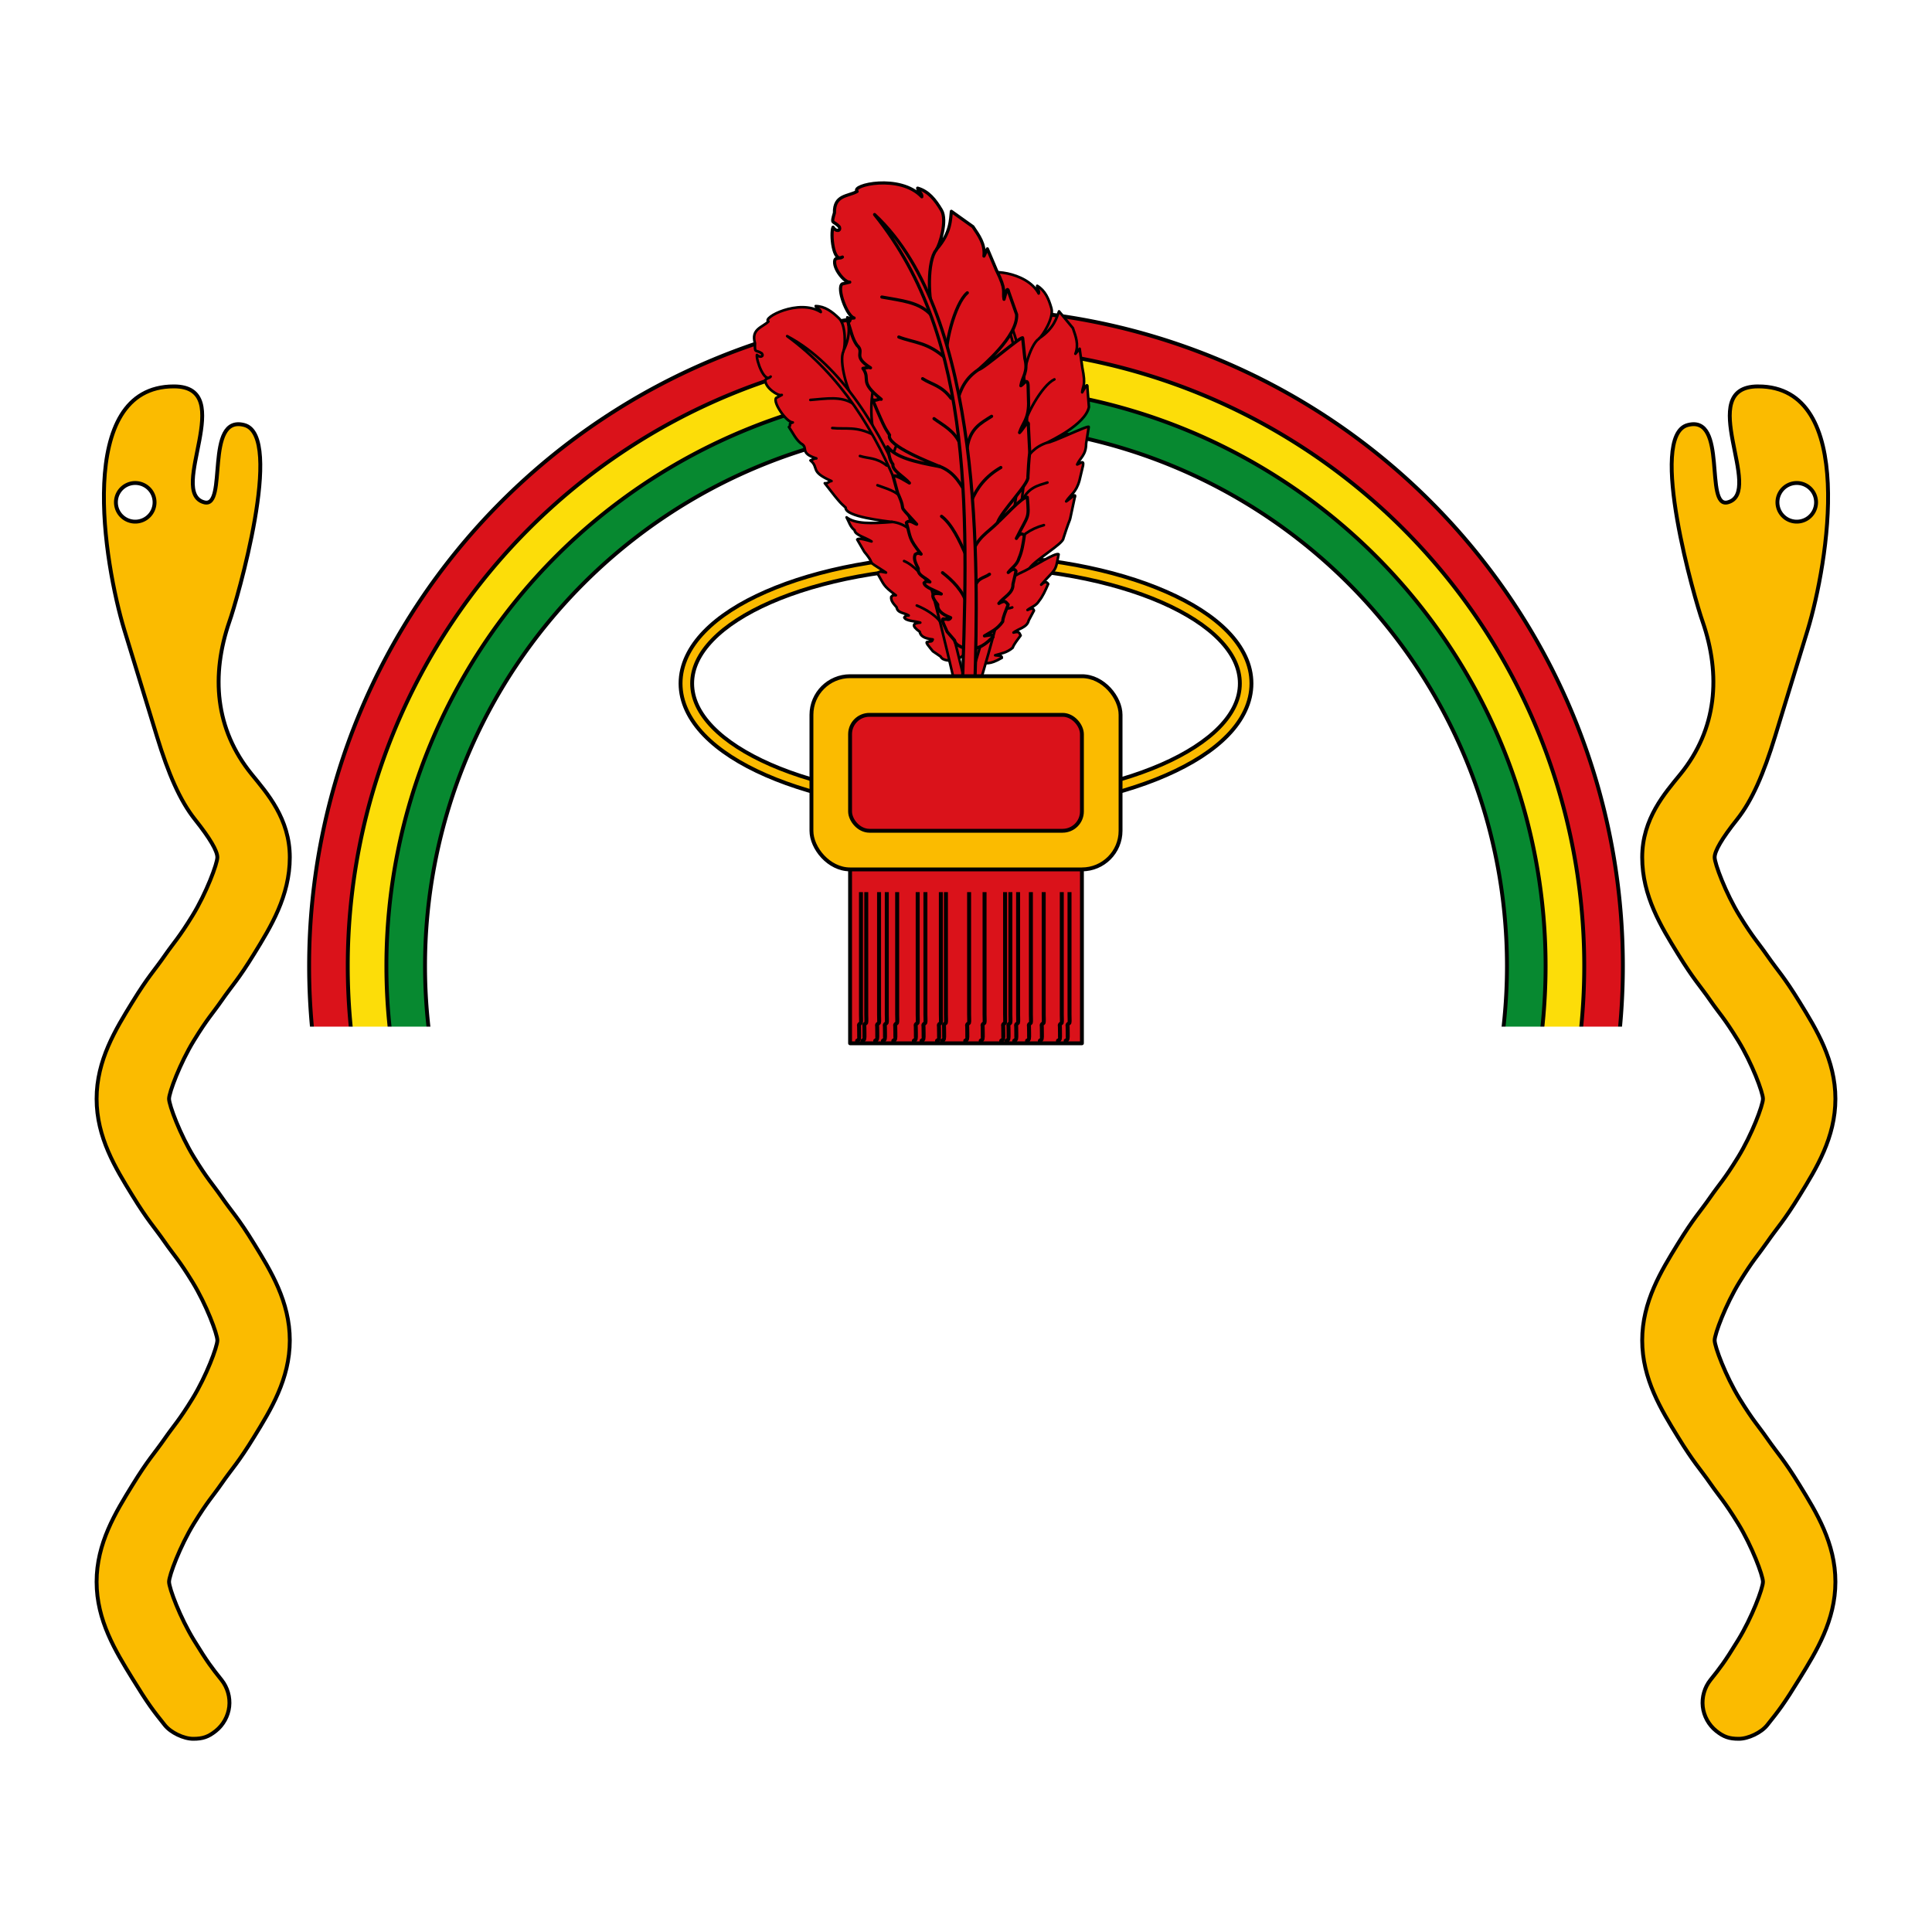
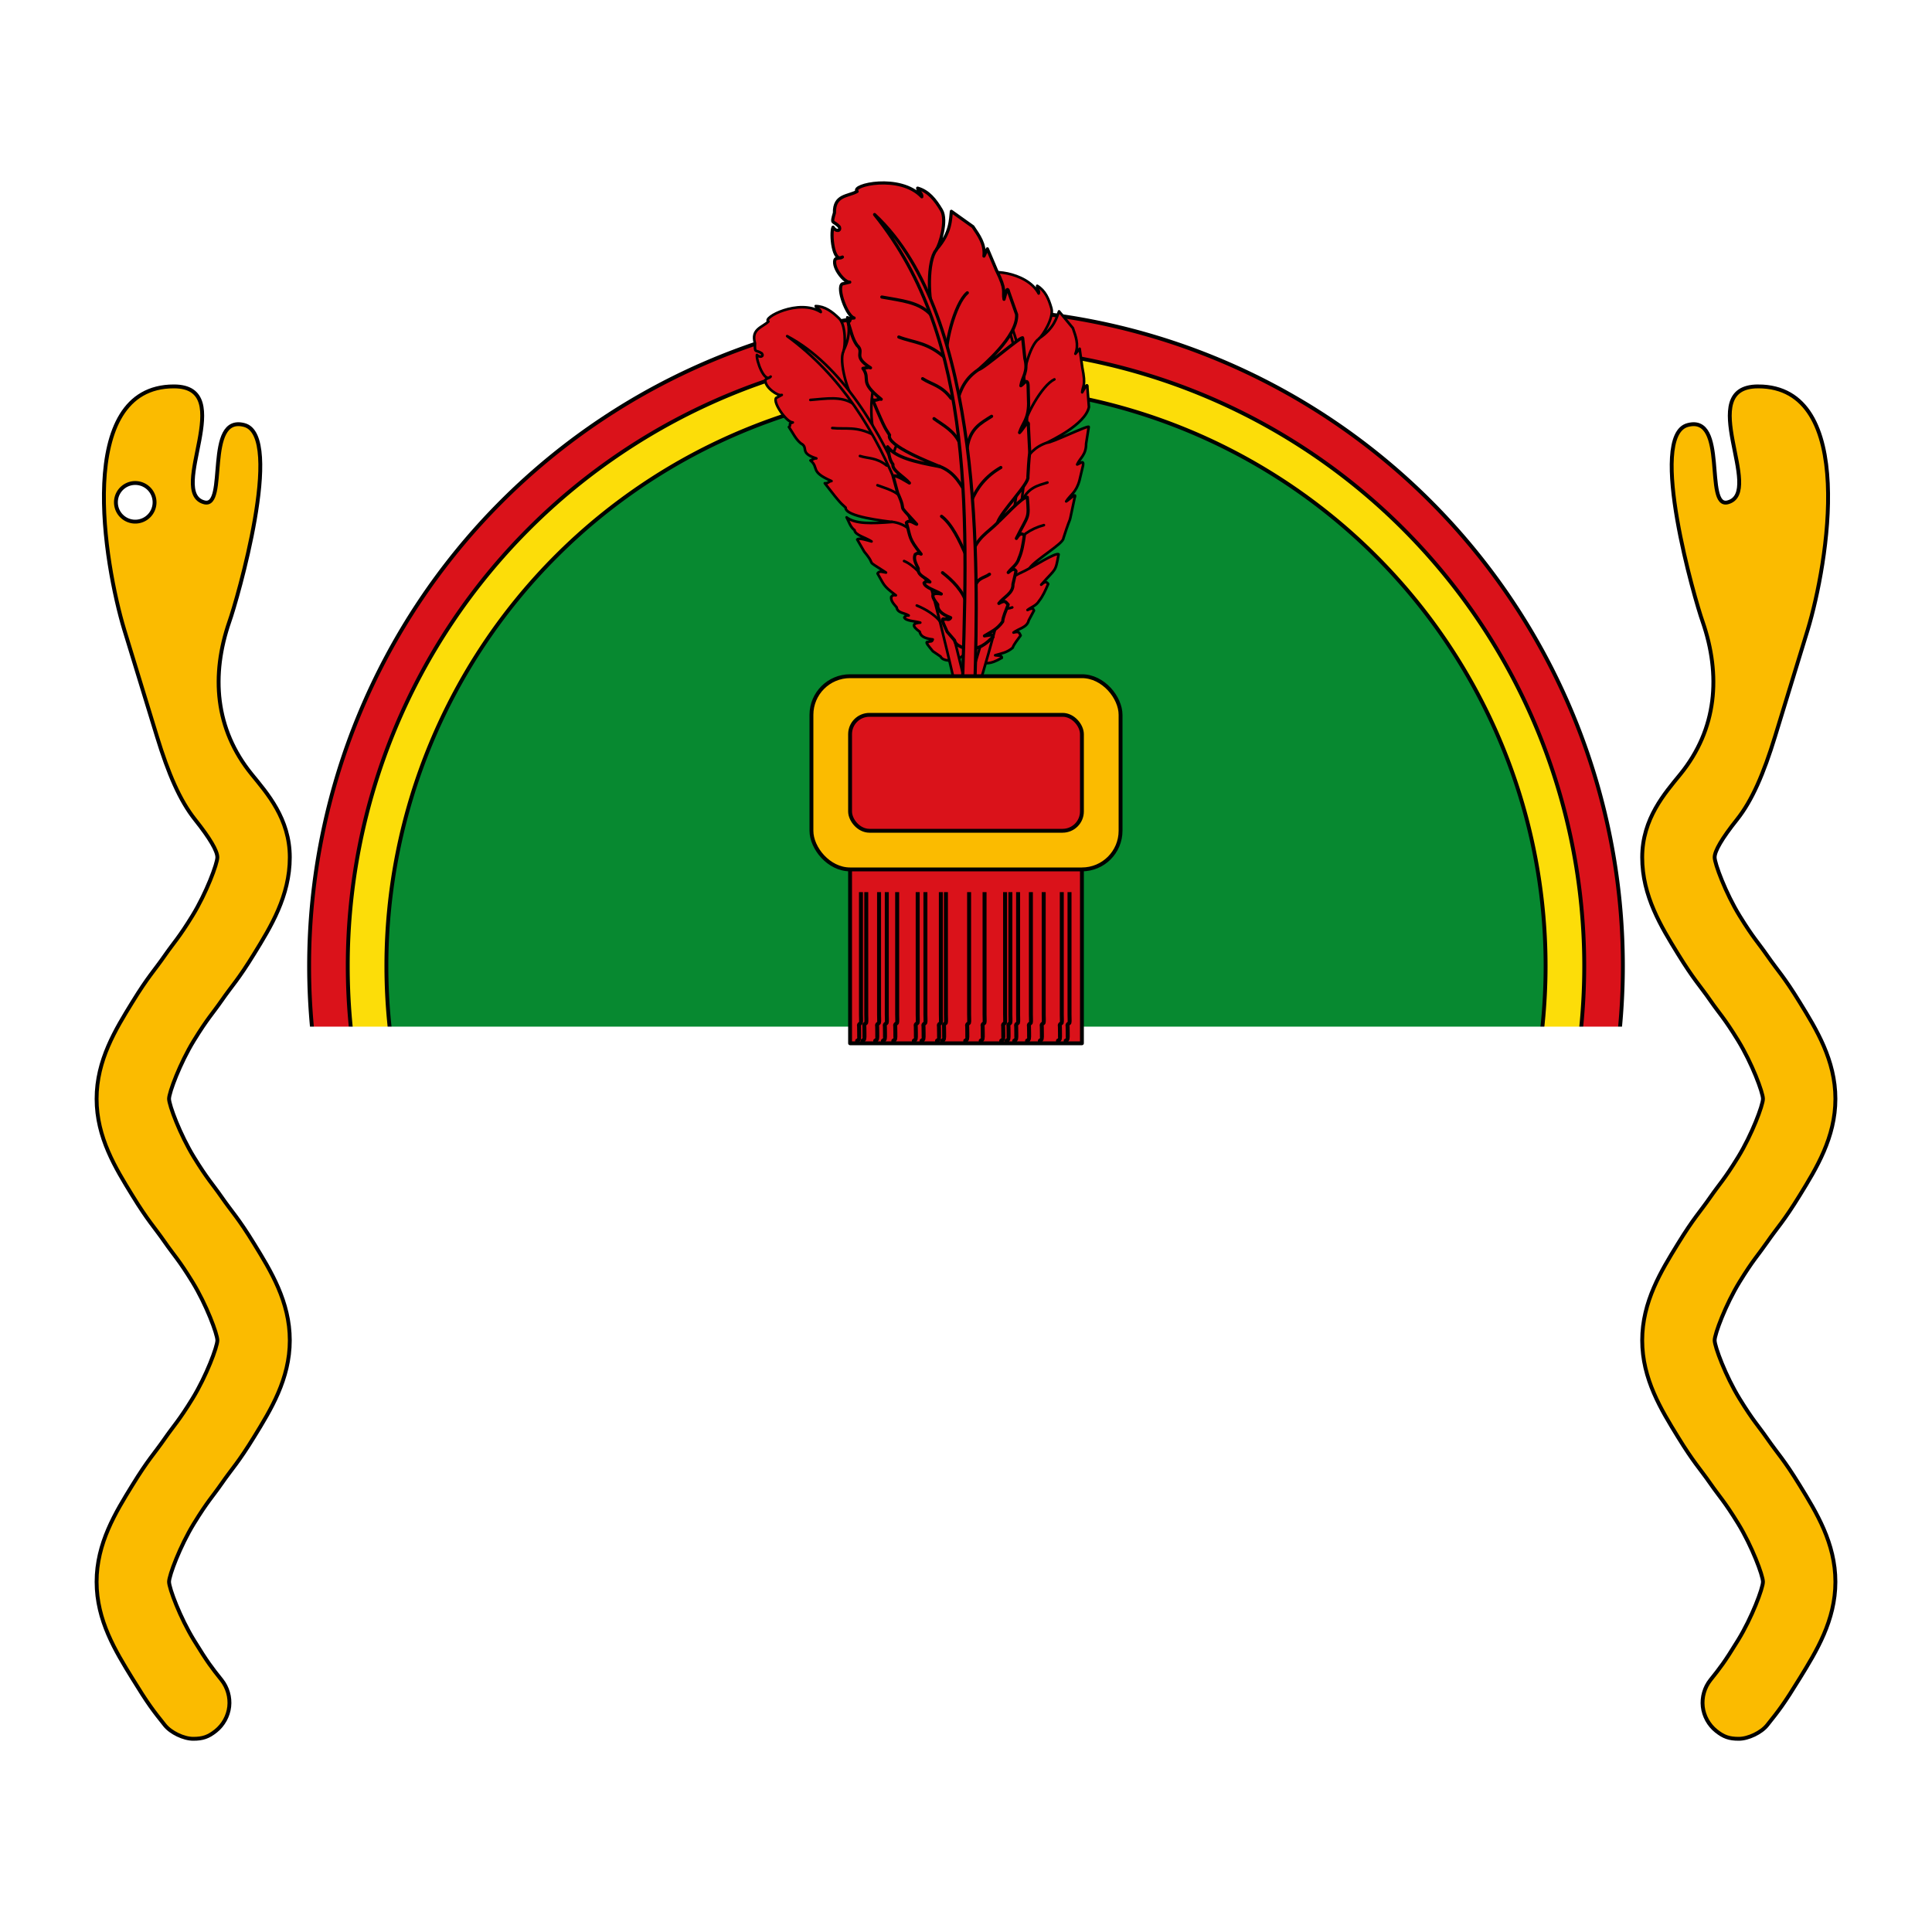
<svg xmlns="http://www.w3.org/2000/svg" xmlns:ns1="http://www.inkscape.org/namespaces/inkscape" xmlns:ns2="http://sodipodi.sourceforge.net/DTD/sodipodi-0.dtd" width="500" height="500" id="svg2" version="1.1" ns1:version="0.47 r22583">
  <rect style="fill:#ffffff" width="500" height="500" x="0" y="0" id="tela" />
-   <path ns2:type="arc" style="fill:#da121a;stroke:#000000;stroke-width:1;" ns2:cx="250" ns2:cy="250" ns2:rx="170" ns2:ry="170" d="m 420,250 a 170,170 0 1 1 -340,0 170,170 0 1 1 340,0 z" id="arco_rojo" />
+   <path ns2:type="arc" style="fill:#da121a;stroke:#000000;stroke-width:1;" ns2:cx="250" ns2:cy="250" ns2:rx="170" ns2:ry="170" d="m 420,250 a 170,170 0 1 1 -340,0 170,170 0 1 1 340,0 " id="arco_rojo" />
  <path ns2:type="arc" style="fill:#fcdd09;stroke:#000000;stroke-width:1" ns2:rx="160" ns2:ry="160" ns2:cy="250" ns2:cx="250" d="m 410,250 a 160,160 0 1 1 -320,0 160,160 0 1 1 320,0 z" id="arco_amarillo" />
  <path ns2:type="arc" style="fill:#078930;stroke:#000000;stroke-width:1" ns2:rx="150" ns2:ry="150" ns2:cy="250" ns2:cx="250" d="m 400,250 a 150,150 0 1 1 -300,0 150,150 0 1 1 300,0 z" id="arco_verde" />
-   <path d="m 390,250 a 140,140 0 1 1 -280,0 140,140 0 1 1 280,0 z" ns2:rx="140" ns2:ry="140" ns2:cy="250" ns2:cx="250" style="fill:#ffffff;fill-opacity:1;stroke:#000000;stroke-opacity:1" ns2:type="arc" id="circulo_blanco" />
  <path d="m 429.315,265.688 a 180,180 0 0 1 -358.63,0" ns2:ry="180" ns2:rx="180" ns2:cy="250" ns2:cx="250" style="fill:#ffffff;fill-opacity:1;stroke:none" ns2:type="arc" ns2:start="0.087266463" ns2:end="3.0543262" ns2:open="true" id="path19" />
  <path style="fill:#fbbb00;fill-opacity:1;stroke:#000000;stroke-width:1;stroke-miterlimit:4;stroke-opacity:1;stroke-dasharray:none" d="m 45,100 c -25.812,0 -17.991,45.927 -12.844,62.969 L 40.625,190.625 c 2.933,9.577 5.938,16.568 9.844,21.469 3.906,4.901 5.781,8.151 5.781,9.781 0,1.63 -2.866,9.281 -6.438,15.094 -3.572,5.813 -4.77,6.876 -7.156,10.312 -2.822,4.063 -4.228,5.287 -8.469,12.188 C 29.947,266.369 25,274.359 25,284.375 c 0,10.016 4.947,18.006 9.188,24.906 4.241,6.901 5.647,8.124 8.469,12.188 2.386,3.437 3.584,4.5 7.156,10.312 3.572,5.813 6.438,13.463 6.438,15.094 0,1.63 -2.866,9.281 -6.438,15.094 -3.572,5.813 -4.77,6.876 -7.156,10.312 -2.822,4.063 -4.228,5.287 -8.469,12.188 C 29.947,391.369 25,399.359 25,409.375 c 0,10.016 4.947,18.006 9.188,24.906 4.241,6.901 5.388,8.317 8.469,12.188 C 44.186,448.391 47.543,450 50,450 c 2.504,0 3.921,-0.501 5.844,-2.031 1.923,-1.53 3.204,-3.842 3.481,-6.283 0.278,-2.441 -0.451,-4.982 -1.981,-6.904 -2.605,-3.274 -3.584,-4.5 -7.156,-10.312 C 46.616,418.656 43.75,411.005 43.75,409.375 c 0,-1.63 2.866,-9.281 6.438,-15.094 3.572,-5.813 4.77,-6.876 7.156,-10.312 2.822,-4.063 4.228,-5.287 8.469,-12.188 C 70.053,364.881 75,356.891 75,346.875 c 0,-10.016 -4.947,-18.006 -9.188,-24.906 -4.241,-6.901 -5.647,-8.124 -8.469,-12.188 -2.386,-3.437 -3.584,-4.5 -7.156,-10.312 C 46.616,293.656 43.75,286.005 43.75,284.375 c 0,-1.63 2.866,-9.281 6.438,-15.094 3.572,-5.813 4.77,-6.876 7.156,-10.312 2.822,-4.063 4.228,-5.287 8.469,-12.188 C 70.053,239.881 75,231.891 75,221.875 75,211.859 69.112,205.267 65.156,200.406 55.619,188.685 54.574,174.745 59.375,160.844 61.286,155.539 73.671,112.795 63.241,110 52.812,107.205 59.018,131.652 52.851,130 43.192,127.412 61.751,100 45,100 z" ns2:nodetypes="ccssssssssssssssssssssssssssssssssssssczss" id="path15" />
  <path ns2:type="arc" style="fill:#ffffff;fill-opacity:1;stroke:#000000;stroke-opacity:1" ns2:cy="130" ns2:rx="5" ns2:ry="5" d="m 40,130 a 5,5 0 1 1 -10,0 5,5 0 1 1 10,0 z" ns2:cx="35" id="path21" />
  <path ns2:nodetypes="ccssssssssssssssssssssssssssssssssssssczss" d="m 455,100 c 25.812,0 17.991,45.927 12.844,62.969 L 459.375,190.625 c -2.933,9.577 -5.938,16.568 -9.844,21.469 -3.906,4.901 -5.781,8.151 -5.781,9.781 0,1.63 2.866,9.281 6.438,15.094 3.572,5.813 4.77,6.876 7.156,10.312 2.822,4.063 4.228,5.287 8.469,12.188 4.241,6.901 9.188,14.891 9.188,24.906 0,10.016 -4.947,18.006 -9.188,24.906 -4.241,6.901 -5.647,8.124 -8.469,12.188 -2.386,3.437 -3.584,4.5 -7.156,10.312 -3.572,5.813 -6.438,13.463 -6.438,15.094 0,1.63 2.866,9.281 6.438,15.094 3.572,5.813 4.77,6.876 7.156,10.312 2.822,4.063 4.228,5.287 8.469,12.188 4.241,6.901 9.188,14.891 9.188,24.906 0,10.016 -4.947,18.006 -9.188,24.906 -4.241,6.901 -5.388,8.317 -8.469,12.188 C 455.814,448.391 452.457,450 450,450 c -2.504,0 -3.921,-0.501 -5.844,-2.031 -1.923,-1.53 -3.204,-3.842 -3.481,-6.283 -0.278,-2.441 0.451,-4.982 1.981,-6.904 2.605,-3.274 3.584,-4.5 7.156,-10.312 3.572,-5.813 6.438,-13.463 6.438,-15.094 0,-1.63 -2.866,-9.281 -6.438,-15.094 -3.572,-5.813 -4.77,-6.876 -7.156,-10.312 -2.822,-4.063 -4.228,-5.287 -8.469,-12.188 C 429.947,364.881 425,356.891 425,346.875 c 0,-10.016 4.947,-18.006 9.188,-24.906 4.241,-6.901 5.647,-8.124 8.469,-12.188 2.386,-3.437 3.584,-4.5 7.156,-10.312 3.572,-5.813 6.438,-13.463 6.438,-15.094 0,-1.63 -2.866,-9.281 -6.438,-15.094 -3.572,-5.813 -4.77,-6.876 -7.156,-10.312 -2.822,-4.063 -4.228,-5.287 -8.469,-12.188 C 429.947,239.881 425,231.891 425,221.875 c 0,-10.016 5.888,-16.608 9.844,-21.469 9.537,-11.721 10.582,-25.661 5.781,-39.562 -1.911,-5.304 -14.296,-48.049 -3.866,-50.844 10.43,-2.795 4.223,21.652 10.39,20 9.659,-2.588 -8.9,-30 7.851,-30 z" style="fill:#fbbb00;fill-opacity:1;stroke:#000000;stroke-width:1;stroke-miterlimit:4;stroke-opacity:1;stroke-dasharray:none" id="path23" />
-   <path ns2:cx="35" d="m 40,130 a 5,5 0 1 1 -10,0 5,5 0 1 1 10,0 z" ns2:ry="5" ns2:rx="5" ns2:cy="130" style="fill:#ffffff;fill-opacity:1;stroke:#000000;stroke-opacity:1" ns2:type="arc" transform="matrix(-1,0,0,1,500,0)" id="path25" />
  <g id="g2906">
    <rect id="rect27" y="220" x="220" height="50" width="60" style="fill:#da121a;fill-opacity:1;stroke:#000000;stroke-width:1;stroke-linecap:round;stroke-linejoin:round;stroke-miterlimit:4;stroke-opacity:1;stroke-dasharray:none;stroke-dashoffset:0" />
-     <path id="path3687" d="m 250,143.719 c -20.164,0 -38.427,3.566 -51.781,9.406 -6.677,2.92 -12.116,6.392 -15.969,10.375 -3.852,3.983 -6.125,8.542 -6.125,13.375 0,4.833 2.273,9.392 6.125,13.375 3.852,3.983 9.291,7.455 15.969,10.375 13.355,5.84 31.617,9.406 51.781,9.406 20.164,0 38.427,-3.566 51.781,-9.406 6.677,-2.92 12.148,-6.392 16,-10.375 3.852,-3.983 6.094,-8.542 6.094,-13.375 0,-4.833 -2.241,-9.392 -6.094,-13.375 -3.852,-3.983 -9.323,-7.455 -16,-10.375 C 288.427,147.285 270.164,143.719 250,143.719 z m 0,3 c 19.809,0 37.752,3.541 50.594,9.156 6.421,2.808 11.559,6.128 15.031,9.719 3.473,3.59 5.25,7.375 5.25,11.281 0,3.907 -1.777,7.691 -5.25,11.281 -3.473,3.59 -8.611,6.911 -15.031,9.719 -12.841,5.615 -30.784,9.156 -50.594,9.156 -19.809,0 -37.721,-3.541 -50.562,-9.156 -6.421,-2.808 -11.559,-6.128 -15.031,-9.719 -3.473,-3.59 -5.281,-7.375 -5.281,-11.281 0,-3.907 1.809,-7.691 5.281,-11.281 3.473,-3.59 8.611,-6.911 15.031,-9.719 12.841,-5.615 30.753,-9.156 50.562,-9.156 z" style="font-size:medium;font-style:normal;font-variant:normal;font-weight:normal;font-stretch:normal;text-indent:0;text-align:start;text-decoration:none;line-height:normal;letter-spacing:normal;word-spacing:normal;text-transform:none;direction:ltr;block-progression:tb;writing-mode:lr-tb;text-anchor:start;color:#000000;fill:#fbbb00;fill-opacity:1;stroke:#000000;stroke-width:1;stroke-miterlimit:4;stroke-opacity:1;stroke-dasharray:none;marker:none;visibility:visible;display:inline;overflow:visible;enable-background:accumulate;font-family:Bitstream Vera Sans;-inkscape-font-specification:Bitstream Vera Sans" />
    <path id="path3651" d="m 224.189,230.876 c 0,4.157 0,8.314 0,12.471 0,5.023 0,10.046 0,15.069 0,1.386 0,2.771 0,4.157 0,0.272 0.065,1.942 0,2.078 -0.103,0.219 -0.387,0.301 -0.49,0.52 -0.073,0.155 0,0.346 0,0.52 0,0.368 0.063,2.983 0,3.118 -0.606,1.284 -0.49,-0.179 -0.49,1.039" style="fill:none;stroke:#000000;stroke-width:1.029px;stroke-linecap:butt;stroke-linejoin:miter;stroke-opacity:1" />
    <path style="fill:none;stroke:#000000;stroke-width:1.029px;stroke-linecap:butt;stroke-linejoin:miter;stroke-opacity:1" d="m 232.184,230.876 c 0,4.157 0,8.314 0,12.471 0,5.023 0,10.046 0,15.069 0,1.386 0,2.771 0,4.157 0,0.272 0.065,1.942 0,2.078 -0.103,0.219 -0.387,0.301 -0.49,0.52 -0.073,0.155 0,0.346 0,0.52 0,0.368 0.063,2.983 0,3.118 -0.606,1.284 -0.49,-0.179 -0.49,1.039" id="path3653" />
    <path id="path3655" d="m 239.495,230.876 c 0,4.157 0,8.314 0,12.471 0,5.023 0,10.046 0,15.069 0,1.386 0,2.771 0,4.157 0,0.272 0.065,1.942 0,2.078 -0.103,0.219 -0.387,0.301 -0.49,0.52 -0.073,0.155 0,0.346 0,0.52 0,0.368 0.063,2.983 0,3.118 -0.606,1.284 -0.49,-0.179 -0.49,1.039" style="fill:none;stroke:#000000;stroke-width:1.029px;stroke-linecap:butt;stroke-linejoin:miter;stroke-opacity:1" />
    <path style="fill:none;stroke:#000000;stroke-width:1.029px;stroke-linecap:butt;stroke-linejoin:miter;stroke-opacity:1" d="m 237.496,230.876 c 0,4.157 0,8.314 0,12.471 0,5.023 0,10.046 0,15.069 0,1.386 0,2.771 0,4.157 0,0.272 0.065,1.942 0,2.078 -0.103,0.219 -0.387,0.301 -0.49,0.52 -0.073,0.155 0,0.346 0,0.52 0,0.368 0.063,2.983 0,3.118 -0.606,1.284 -0.49,-0.179 -0.49,1.039" id="path3657" />
    <path id="path3659" d="m 263.482,230.876 c 0,4.157 0,8.314 0,12.471 0,5.023 0,10.046 0,15.069 0,1.386 0,2.771 0,4.157 0,0.272 0.065,1.942 0,2.078 -0.103,0.219 -0.387,0.301 -0.49,0.52 -0.073,0.155 0,0.346 0,0.52 0,0.368 0.063,2.983 0,3.118 -0.606,1.284 -0.49,-0.179 -0.49,1.039" style="fill:none;stroke:#000000;stroke-width:1.029px;stroke-linecap:butt;stroke-linejoin:miter;stroke-opacity:1" />
    <path style="fill:none;stroke:#000000;stroke-width:1.029px;stroke-linecap:butt;stroke-linejoin:miter;stroke-opacity:1" d="m 254.802,230.876 c 0,4.157 0,8.314 0,12.471 0,5.023 0,10.046 0,15.069 0,1.386 0,2.771 0,4.157 0,0.272 0.065,1.942 0,2.078 -0.103,0.219 -0.387,0.301 -0.49,0.52 -0.073,0.155 0,0.346 0,0.52 0,0.368 0.063,2.983 0,3.118 -0.606,1.284 -0.49,-0.179 -0.49,1.039" id="path3661" />
    <path style="fill:none;stroke:#000000;stroke-width:1.029px;stroke-linecap:butt;stroke-linejoin:miter;stroke-opacity:1" d="m 229.501,230.876 c 0,4.157 0,8.314 0,12.471 0,5.023 0,10.046 0,15.069 0,1.386 0,2.771 0,4.157 0,0.272 0.065,1.942 0,2.078 -0.103,0.219 -0.387,0.301 -0.49,0.52 -0.073,0.155 0,0.346 0,0.52 0,0.368 0.063,2.983 0,3.118 -0.606,1.284 -0.49,-0.179 -0.49,1.039" id="path3663" />
    <path id="path3665" d="m 243.493,230.876 c 0,4.157 0,8.314 0,12.471 0,5.023 0,10.046 0,15.069 0,1.386 0,2.771 0,4.157 0,0.272 0.065,1.942 0,2.078 -0.103,0.219 -0.387,0.301 -0.49,0.52 -0.073,0.155 0,0.346 0,0.52 0,0.368 0.063,2.983 0,3.118 -0.606,1.284 -0.49,-0.179 -0.49,1.039" style="fill:none;stroke:#000000;stroke-width:1.029px;stroke-linecap:butt;stroke-linejoin:miter;stroke-opacity:1" />
    <path style="fill:none;stroke:#000000;stroke-width:1.029px;stroke-linecap:butt;stroke-linejoin:miter;stroke-opacity:1" d="m 244.807,230.876 c 0,4.157 0,8.314 0,12.471 0,5.023 0,10.046 0,15.069 0,1.386 0,2.771 0,4.157 0,0.272 0.065,1.942 0,2.078 -0.103,0.219 -0.387,0.301 -0.49,0.52 -0.073,0.155 0,0.346 0,0.52 0,0.368 0.063,2.983 0,3.118 -0.606,1.284 -0.49,-0.179 -0.49,1.039" id="path3667" />
    <path id="path3669" d="m 250.804,230.876 c 0,4.157 0,8.314 0,12.471 0,5.023 0,10.046 0,15.069 0,1.386 0,2.771 0,4.157 0,0.272 0.065,1.942 0,2.078 -0.103,0.219 -0.387,0.301 -0.49,0.52 -0.073,0.155 0,0.346 0,0.52 0,0.368 0.063,2.983 0,3.118 -0.606,1.284 -0.49,-0.179 -0.49,1.039" style="fill:none;stroke:#000000;stroke-width:1.029px;stroke-linecap:butt;stroke-linejoin:miter;stroke-opacity:1" />
    <path style="fill:none;stroke:#000000;stroke-width:1.029px;stroke-linecap:butt;stroke-linejoin:miter;stroke-opacity:1" d="m 266.795,230.876 c 0,4.157 0,8.314 0,12.471 0,5.023 0,10.046 0,15.069 0,1.386 0,2.771 0,4.157 0,0.272 0.065,1.942 0,2.078 -0.103,0.219 -0.387,0.301 -0.49,0.52 -0.073,0.155 0,0.346 0,0.52 0,0.368 0.063,2.983 0,3.118 -0.606,1.284 -0.49,-0.179 -0.49,1.039" id="path3671" />
    <path id="path3673" d="m 260.114,230.876 c 0,4.157 0,8.314 0,12.471 0,5.023 0,10.046 0,15.069 0,1.386 0,2.771 0,4.157 0,0.272 0.065,1.942 0,2.078 -0.103,0.219 -0.387,0.301 -0.49,0.52 -0.073,0.155 0,0.346 0,0.52 0,0.368 0.063,2.983 0,3.118 -0.606,1.284 -0.49,-0.179 -0.49,1.039" style="fill:none;stroke:#000000;stroke-width:1.029px;stroke-linecap:butt;stroke-linejoin:miter;stroke-opacity:1" />
    <path id="path3675" d="m 261.484,230.877 c 0,4.157 0,8.314 0,12.471 0,5.023 0,10.046 0,15.069 0,1.386 0,2.771 0,4.157 0,0.272 0.065,1.942 0,2.078 -0.103,0.219 -0.387,0.301 -0.49,0.52 -0.073,0.155 0,0.346 0,0.52 0,0.368 0.063,2.983 0,3.118 -0.606,1.284 -0.49,-0.179 -0.49,1.039" style="fill:none;stroke:#000000;stroke-width:1.029px;stroke-linecap:butt;stroke-linejoin:miter;stroke-opacity:1" />
    <path style="fill:none;stroke:#000000;stroke-width:1.029px;stroke-linecap:butt;stroke-linejoin:miter;stroke-opacity:1" d="m 227.501,230.877 c 0,4.157 0,8.314 0,12.471 0,5.023 0,10.046 0,15.069 0,1.386 0,2.771 0,4.157 0,0.272 0.065,1.942 0,2.078 -0.103,0.219 -0.387,0.301 -0.49,0.52 -0.073,0.155 0,0.346 0,0.52 0,0.368 0.063,2.983 0,3.118 -0.606,1.284 -0.49,-0.179 -0.49,1.039" id="path3677" />
    <path id="path3679" d="m 222.819,230.877 c 0,4.157 0,8.314 0,12.471 0,5.023 0,10.046 0,15.069 0,1.386 0,2.771 0,4.157 0,0.272 0.065,1.942 0,2.078 -0.103,0.219 -0.387,0.301 -0.49,0.52 -0.073,0.155 0,0.346 0,0.52 0,0.368 0.063,2.983 0,3.118 -0.606,1.284 -0.49,-0.179 -0.49,1.039" style="fill:none;stroke:#000000;stroke-width:1.029px;stroke-linecap:butt;stroke-linejoin:miter;stroke-opacity:1" />
    <path style="fill:none;stroke:#000000;stroke-width:1.029px;stroke-linecap:butt;stroke-linejoin:miter;stroke-opacity:1" d="m 274.791,230.877 c 0,4.157 0,8.314 0,12.471 0,5.023 0,10.046 0,15.069 0,1.386 0,2.771 0,4.157 0,0.272 0.065,1.942 0,2.078 -0.103,0.219 -0.387,0.301 -0.49,0.52 -0.073,0.155 0,0.346 0,0.52 0,0.368 0.063,2.983 0,3.118 -0.606,1.284 -0.49,-0.179 -0.49,1.039" id="path3681" />
    <path id="path3683" d="m 276.79,230.877 c 0,4.157 0,8.314 0,12.471 0,5.023 0,10.046 0,15.069 0,1.386 0,2.771 0,4.157 0,0.272 0.065,1.942 0,2.078 -0.103,0.219 -0.387,0.301 -0.49,0.52 -0.073,0.155 0,0.346 0,0.52 0,0.368 0.063,2.983 0,3.118 -0.606,1.284 -0.49,-0.179 -0.49,1.039" style="fill:none;stroke:#000000;stroke-width:1.029px;stroke-linecap:butt;stroke-linejoin:miter;stroke-opacity:1" />
    <path style="fill:none;stroke:#000000;stroke-width:1.029px;stroke-linecap:butt;stroke-linejoin:miter;stroke-opacity:1" d="m 270.109,230.877 c 0,4.157 0,8.314 0,12.471 0,5.023 0,10.046 0,15.069 0,1.386 0,2.771 0,4.157 0,0.272 0.065,1.942 0,2.078 -0.103,0.219 -0.387,0.301 -0.49,0.52 -0.073,0.155 0,0.346 0,0.52 0,0.368 0.063,2.983 0,3.118 -0.606,1.284 -0.49,-0.179 -0.49,1.039" id="path3685" />
    <g ns1:transform-center-y="-56.532895" ns1:transform-center-x="-14.716739" transform="matrix(0.267,0,0,0.267,177.885,14.855)" style="fill:#da121a;stroke:#000000;stroke-width:2.523;stroke-miterlimit:4;stroke-opacity:1;stroke-dasharray:none;display:inline" id="g3734">
      <path d="m 283.808,587.951 c 7.007,-1.983 7.955,1.559 21.028,-5.948 0.169,-2.507 -2.769,-1.954 -6.47,-2.509 6.299,-1.873 11.234,-2.425 17.007,-7.277 1.033,-3.37 4.754,-7.79 7.67,-11.895 -1.61,-2.978 -1.343,-4.213 -6.902,-2.83 4.912,-3.926 13.202,-4.798 14.736,-11.777 l 5.075,-9.513 c -0.784,-3.287 -3.636,-1.645 -6.25,-0.574 3.775,-2.98 8.441,-4.004 11.324,-8.939 3.401,-4.151 6.097,-10.111 8.715,-16.269 -1.932,-3.271 -4.327,-1.496 -6.76,0.692 14.467,-16.431 13.708,-11.733 16.882,-29.437 -2.798,-2.207 -25.673,12.703 -28.105,13.364 5.172,-7.877 32.689,-23.702 32.725,-28.852 9.762,-30.373 3.38,-4.661 10.911,-39.281 2.378,-6.341 -5.188,1.896 -8.195,3.449 4.299,-6.783 9.532,-8.275 12.897,-20.349 l 3.422,-14.391 c 1.093,-6.087 -3.322,-1.592 -5.681,-1.047 2.954,-6.683 8.637,-8.95 8.683,-20.211 l 2.524,-16.049 c 1.583,-3.059 -37.599,16.137 -40.26,15.039 2.238,-1.352 36.982,-17.164 40.466,-34.452 l -1.452,-18.515 c 0.291,-6.356 -2.866,0.713 -5.117,4.257 0.489,-6.815 3.874,-5.686 0.116,-24.148 l -2.541,-18.09 -4.124,4.873 c 3.506,-9.086 0.249,-16.946 -2.44,-24.908 l -13.415,-16.225 c -2.323,5.7 -4.458,16.232 -19.169,26.08 3.032,-2.223 14.392,-19.771 11.765,-29.028 -2.638,-9.298 -6.007,-17.135 -13.759,-21.814 -0.48,2.31 2.524,4.954 1.414,7.482 -11.834,-22.242 -52.564,-23.699 -48.638,-17.425 -7.969,2.12 -18.412,-2.257 -21.844,11.781 -5.381,8.847 -2.535,5.123 0.839,11.809 0.503,3.769 -3.698,3.178 -4.888,-1.032 -3.369,4.31 -7.434,27.896 1.064,24.889 -2.212,0.571 -5.451,-0.884 -6.369,0.672 -3.518,5.961 3.013,19.738 6.852,20.138 l -6.155,-0.172 c -5.286,1.791 -3.07,25.884 2.122,28.637 -5.508,-1.211 -1.679,1.397 -5.516,1.98 0.547,7.162 -0.218,13.281 2.123,19.568 4.912,7.75 -6.377,6.963 5.77,20.153 -3.346,-1.444 1.337,-0.26 -5.944,-1.134 3.987,10.829 -6.321,8.586 7.712,27.54 -1.855,-1.232 -4.278,0.609 -6.7,-1.44 3.662,27.423 4.169,24.882 5.752,30.643 -5.037,7.349 26.671,30.3 32.287,34.698 -18.4,-8.767 -32.138,-16.139 -36.228,-26.065 -0.1,4.885 -1.592,9.755 0.503,14.662 -2.092,4.387 6.191,12.003 8.832,17.706 -2.087,-1.961 -8.76,-9.719 -11.136,-8.532 l 0.043,13.697 c 3.591,20.309 -4.237,4.072 8.181,28.023 -2.401,-1.671 -4.396,-5.189 -7.573,-3.321 0.18,12.474 -1.544,12.537 4.853,27.23 -2.851,-2.294 -3.392,-1.088 -4.639,-0.951 -2.508,3.142 -1.266,7.399 -0.531,11.505 -2.202,5.216 4.1,8.438 6.192,12.648 -1.491,-0.919 -3.017,-1.458 -4.687,-0.43 -0.493,3.631 7.108,8.005 10.975,12.036 -6.146,-2.955 -9.325,-2.343 -4.884,7.43 -1.484,3.658 0.422,7.829 7.233,12.743 -2.203,2.516 -4.131,-0.952 -4.735,0.09 -3.781,-3.122 -1.568,4.82 -0.908,9.895 l 3.97,8.242 c -0.353,5.08 6.234,7.451 9.35,11.176 z" style="fill:#da121a;fill-rule:evenodd;stroke:#000000;stroke-width:2.523;stroke-linecap:round;stroke-linejoin:round;stroke-miterlimit:4;stroke-opacity:1;stroke-dasharray:none" id="path3736" />
      <path d="m 345.617,453.356 c -13.475,3.598 -22.693,10.799 -29.685,19.883" style="fill:#da121a;stroke:#000000;stroke-width:2.523;stroke-linecap:round;stroke-linejoin:round;stroke-miterlimit:4;stroke-opacity:1;stroke-dasharray:none" id="path3738" />
      <path d="m 331.763,495.18 c -10.304,5.936 -18.112,6.834 -26.174,18.602" style="fill:#da121a;stroke:#000000;stroke-width:2.523;stroke-linecap:round;stroke-linejoin:round;stroke-miterlimit:4;stroke-opacity:1;stroke-dasharray:none" id="path3740" />
      <path d="m 314.918,533.117 c -5.153,2.09 -11.011,-0.387 -14.974,9.395" style="fill:#da121a;stroke:#000000;stroke-width:2.523;stroke-linecap:round;stroke-linejoin:round;stroke-miterlimit:4;stroke-opacity:1;stroke-dasharray:none" id="path3742" />
      <path d="m 349.035,412.077 c -9.253,2.94 -18.838,4.669 -25.056,18.695" style="fill:#da121a;stroke:#000000;stroke-width:2.523;stroke-linecap:round;stroke-linejoin:round;stroke-miterlimit:4;stroke-opacity:1;stroke-dasharray:none" id="path3744" />
      <path d="m 348.568,373.45 c -11.751,3.988 -17.825,11.165 -23.104,20.629" style="fill:#da121a;stroke:#000000;stroke-width:2.523;stroke-linecap:round;stroke-linejoin:round;stroke-miterlimit:4;stroke-opacity:1;stroke-dasharray:none" id="path3746" />
      <path d="m 355.788,312.088 c -12.097,5.63 -29.292,37.003 -30.04,48.848" style="fill:#da121a;stroke:#000000;stroke-width:2.523;stroke-linecap:round;stroke-linejoin:round;stroke-miterlimit:4;stroke-opacity:1;stroke-dasharray:none" id="path3748" />
      <path d="m 340.626,272.807 c -8.837,5.985 -17.13,37.263 -14.881,50.566" style="fill:#da121a;stroke:#000000;stroke-width:2.523;stroke-linecap:round;stroke-linejoin:round;stroke-miterlimit:4;stroke-opacity:1;stroke-dasharray:none" id="path3750" />
      <path d="m 291.283,551.764 c 0.283,-10.916 -6.556,-22.199 -12.153,-29.495" style="fill:#da121a;stroke:#000000;stroke-width:2.523;stroke-linecap:round;stroke-linejoin:round;stroke-miterlimit:4;stroke-opacity:1;stroke-dasharray:none" id="path3752" />
      <path d="m 300.775,513.899 c -1.846,-12.431 -4.493,-27.103 -10.807,-35.196" style="fill:#da121a;stroke:#000000;stroke-width:2.523;stroke-linecap:round;stroke-linejoin:round;stroke-miterlimit:4;stroke-opacity:1;stroke-dasharray:none" id="path3754" />
      <path d="m 314.733,470.203 c -3.371,-11.284 -4.95,-22.391 -16.142,-30.442" style="fill:#da121a;stroke:#000000;stroke-width:2.523;stroke-linecap:round;stroke-linejoin:round;stroke-miterlimit:4;stroke-opacity:1;stroke-dasharray:none" id="path3756" />
      <path d="m 319.181,427.18 c -1.62,-11.634 -8.952,-17.723 -14.901,-25.154" style="fill:#da121a;stroke:#000000;stroke-width:2.523;stroke-linecap:round;stroke-linejoin:round;stroke-miterlimit:4;stroke-opacity:1;stroke-dasharray:none" id="path3758" />
      <path d="M 321.631,389.942 C 316.709,377.834 309.769,375.567 303.723,368.942" style="fill:#da121a;stroke:#000000;stroke-width:2.523;stroke-linecap:round;stroke-linejoin:round;stroke-miterlimit:4;stroke-opacity:1;stroke-dasharray:none" id="path3760" />
-       <path d="m 325.746,358.319 c -10.428,-16.47 -21.145,-18.635 -31.751,-26.311" style="fill:#da121a;stroke:#000000;stroke-width:2.523;stroke-linecap:round;stroke-linejoin:round;stroke-miterlimit:4;stroke-opacity:1;stroke-dasharray:none" id="path3762" />
      <path d="m 323.356,321.683 c -6.459,-12.483 -19.771,-17.065 -34.197,-23.936" style="fill:#da121a;stroke:#000000;stroke-width:2.523;stroke-linecap:round;stroke-linejoin:round;stroke-miterlimit:4;stroke-opacity:1;stroke-dasharray:none" id="path3764" />
      <path d="m 280.936,615.087 c -4.055,10.334 -9.374,19.09 -14.383,13.377 43.294,-142.736 86.122,-277.525 33.997,-395.645 63.071,100.431 6.534,295.192 -19.614,382.268 z" style="fill:#da121a;fill-rule:evenodd;stroke:#000000;stroke-width:2.523;stroke-linecap:round;stroke-linejoin:round;stroke-miterlimit:4;stroke-opacity:1;stroke-dasharray:none" id="path3766" />
    </g>
    <g id="g3768" style="fill:#da121a;stroke:#000000;stroke-width:2.523;stroke-miterlimit:4;stroke-opacity:1;stroke-dasharray:none;display:inline" transform="matrix(0.231,-0.133,0.133,0.231,103.323,73.181)" ns1:transform-center-x="25.549737" ns1:transform-center-y="-52.186707">
      <path id="path3770" style="fill:#da121a;fill-rule:evenodd;stroke:#000000;stroke-width:2.523;stroke-linecap:round;stroke-linejoin:round;stroke-miterlimit:4;stroke-opacity:1;stroke-dasharray:none" d="m 283.808,587.951 c 7.007,-1.983 7.955,1.559 21.028,-5.948 0.169,-2.507 -2.769,-1.954 -6.47,-2.509 6.299,-1.873 11.234,-2.425 17.007,-7.277 1.033,-3.37 4.754,-7.79 7.67,-11.895 -1.61,-2.978 -1.343,-4.213 -6.902,-2.83 4.912,-3.926 13.202,-4.798 14.736,-11.777 l 5.075,-9.513 c -0.784,-3.287 -3.636,-1.645 -6.25,-0.574 3.775,-2.98 8.441,-4.004 11.324,-8.939 3.401,-4.151 6.097,-10.111 8.715,-16.269 -1.932,-3.271 -4.327,-1.496 -6.76,0.692 14.467,-16.431 13.708,-11.733 16.882,-29.437 -2.798,-2.207 -25.673,12.703 -28.105,13.364 5.172,-7.877 32.689,-23.702 32.725,-28.852 9.762,-30.373 3.38,-4.661 10.911,-39.281 2.378,-6.341 -5.188,1.896 -8.195,3.449 4.299,-6.783 9.532,-8.275 12.897,-20.349 l 3.422,-14.391 c 1.093,-6.087 -3.322,-1.592 -5.681,-1.047 2.954,-6.683 8.637,-8.95 8.683,-20.211 l 2.524,-16.049 c 1.583,-3.059 -37.599,16.137 -40.26,15.039 2.238,-1.352 36.982,-17.164 40.466,-34.452 l -1.452,-18.515 c 0.291,-6.356 -2.866,0.713 -5.117,4.257 0.489,-6.815 3.874,-5.686 0.116,-24.148 l -2.541,-18.09 -4.124,4.873 c 3.506,-9.086 0.249,-16.946 -2.44,-24.908 l -13.415,-16.225 c -2.323,5.7 -4.458,16.232 -19.169,26.08 3.032,-2.223 14.392,-19.771 11.765,-29.028 -2.638,-9.298 -6.007,-17.135 -13.759,-21.814 -0.48,2.31 2.524,4.954 1.414,7.482 -11.834,-22.242 -52.564,-23.699 -48.638,-17.425 -7.969,2.12 -18.412,-2.257 -21.844,11.781 -5.381,8.847 -2.535,5.123 0.839,11.809 0.503,3.769 -3.698,3.178 -4.888,-1.032 -3.369,4.31 -7.434,27.896 1.064,24.889 -2.212,0.571 -5.451,-0.884 -6.369,0.672 -3.518,5.961 3.013,19.738 6.852,20.138 l -6.155,-0.172 c -5.286,1.791 -3.07,25.884 2.122,28.637 -5.508,-1.211 -1.679,1.397 -5.516,1.98 0.547,7.162 -0.218,13.281 2.123,19.568 4.912,7.75 -6.377,6.963 5.77,20.153 -3.346,-1.444 1.337,-0.26 -5.944,-1.134 3.987,10.829 -6.321,8.586 7.712,27.54 -1.855,-1.232 -4.278,0.609 -6.7,-1.44 3.662,27.423 4.169,24.882 5.752,30.643 -5.037,7.349 26.671,30.3 32.287,34.698 -18.4,-8.767 -32.138,-16.139 -36.228,-26.065 -0.1,4.885 -1.592,9.755 0.503,14.662 -2.092,4.387 6.191,12.003 8.832,17.706 -2.087,-1.961 -8.76,-9.719 -11.136,-8.532 l 0.043,13.697 c 3.591,20.309 -4.237,4.072 8.181,28.023 -2.401,-1.671 -4.396,-5.189 -7.573,-3.321 0.18,12.474 -1.544,12.537 4.853,27.23 -2.851,-2.294 -3.392,-1.088 -4.639,-0.951 -2.508,3.142 -1.266,7.399 -0.531,11.505 -2.202,5.216 4.1,8.438 6.192,12.648 -1.491,-0.919 -3.017,-1.458 -4.687,-0.43 -0.493,3.631 7.108,8.005 10.975,12.036 -6.146,-2.955 -9.325,-2.343 -4.884,7.43 -1.484,3.658 0.422,7.829 7.233,12.743 -2.203,2.516 -4.131,-0.952 -4.735,0.09 -3.781,-3.122 -1.568,4.82 -0.908,9.895 l 3.97,8.242 c -0.353,5.08 6.234,7.451 9.35,11.176 z" />
      <path id="path3772" style="fill:#da121a;stroke:#000000;stroke-width:2.523;stroke-linecap:round;stroke-linejoin:round;stroke-miterlimit:4;stroke-opacity:1;stroke-dasharray:none" d="m 345.617,453.356 c -13.475,3.598 -22.693,10.799 -29.685,19.883" />
      <path id="path3774" style="fill:#da121a;stroke:#000000;stroke-width:2.523;stroke-linecap:round;stroke-linejoin:round;stroke-miterlimit:4;stroke-opacity:1;stroke-dasharray:none" d="m 331.763,495.18 c -10.304,5.936 -18.112,6.834 -26.174,18.602" />
      <path id="path3776" style="fill:#da121a;stroke:#000000;stroke-width:2.523;stroke-linecap:round;stroke-linejoin:round;stroke-miterlimit:4;stroke-opacity:1;stroke-dasharray:none" d="m 314.918,533.117 c -5.153,2.09 -11.011,-0.387 -14.974,9.395" />
      <path id="path3778" style="fill:#da121a;stroke:#000000;stroke-width:2.523;stroke-linecap:round;stroke-linejoin:round;stroke-miterlimit:4;stroke-opacity:1;stroke-dasharray:none" d="m 349.035,412.077 c -9.253,2.94 -18.838,4.669 -25.056,18.695" />
      <path id="path3780" style="fill:#da121a;stroke:#000000;stroke-width:2.523;stroke-linecap:round;stroke-linejoin:round;stroke-miterlimit:4;stroke-opacity:1;stroke-dasharray:none" d="m 348.568,373.45 c -11.751,3.988 -17.825,11.165 -23.104,20.629" />
      <path id="path3782" style="fill:#da121a;stroke:#000000;stroke-width:2.523;stroke-linecap:round;stroke-linejoin:round;stroke-miterlimit:4;stroke-opacity:1;stroke-dasharray:none" d="m 355.788,312.088 c -12.097,5.63 -29.292,37.003 -30.04,48.848" />
      <path id="path3784" style="fill:#da121a;stroke:#000000;stroke-width:2.523;stroke-linecap:round;stroke-linejoin:round;stroke-miterlimit:4;stroke-opacity:1;stroke-dasharray:none" d="m 340.626,272.807 c -8.837,5.985 -17.13,37.263 -14.881,50.566" />
      <path id="path3786" style="fill:#da121a;stroke:#000000;stroke-width:2.523;stroke-linecap:round;stroke-linejoin:round;stroke-miterlimit:4;stroke-opacity:1;stroke-dasharray:none" d="m 291.283,551.764 c 0.283,-10.916 -6.556,-22.199 -12.153,-29.495" />
      <path id="path3788" style="fill:#da121a;stroke:#000000;stroke-width:2.523;stroke-linecap:round;stroke-linejoin:round;stroke-miterlimit:4;stroke-opacity:1;stroke-dasharray:none" d="m 300.775,513.899 c -1.846,-12.431 -4.493,-27.103 -10.807,-35.196" />
      <path id="path3790" style="fill:#da121a;stroke:#000000;stroke-width:2.523;stroke-linecap:round;stroke-linejoin:round;stroke-miterlimit:4;stroke-opacity:1;stroke-dasharray:none" d="m 314.733,470.203 c -3.371,-11.284 -4.95,-22.391 -16.142,-30.442" />
      <path id="path3792" style="fill:#da121a;stroke:#000000;stroke-width:2.523;stroke-linecap:round;stroke-linejoin:round;stroke-miterlimit:4;stroke-opacity:1;stroke-dasharray:none" d="m 319.181,427.18 c -1.62,-11.634 -8.952,-17.723 -14.901,-25.154" />
      <path id="path3794" style="fill:#da121a;stroke:#000000;stroke-width:2.523;stroke-linecap:round;stroke-linejoin:round;stroke-miterlimit:4;stroke-opacity:1;stroke-dasharray:none" d="M 321.631,389.942 C 316.709,377.834 309.769,375.567 303.723,368.942" />
      <path id="path3796" style="fill:#da121a;stroke:#000000;stroke-width:2.523;stroke-linecap:round;stroke-linejoin:round;stroke-miterlimit:4;stroke-opacity:1;stroke-dasharray:none" d="m 325.746,358.319 c -10.428,-16.47 -21.145,-18.635 -31.751,-26.311" />
      <path id="path3798" style="fill:#da121a;stroke:#000000;stroke-width:2.523;stroke-linecap:round;stroke-linejoin:round;stroke-miterlimit:4;stroke-opacity:1;stroke-dasharray:none" d="m 323.356,321.683 c -6.459,-12.483 -19.771,-17.065 -34.197,-23.936" />
      <path id="path3800" style="fill:#da121a;fill-rule:evenodd;stroke:#000000;stroke-width:2.523;stroke-linecap:round;stroke-linejoin:round;stroke-miterlimit:4;stroke-opacity:1;stroke-dasharray:none" d="m 280.936,615.087 c -4.055,10.334 -9.374,19.09 -14.383,13.377 43.294,-142.736 86.122,-277.525 33.997,-395.645 63.071,100.431 6.534,295.192 -19.614,382.268 z" />
    </g>
    <g ns1:transform-center-y="-68.149225" ns1:transform-center-x="9.9001484" id="g4107" style="fill:#da121a;stroke:#000000;stroke-width:2.523;stroke-miterlimit:4;stroke-opacity:1;stroke-dasharray:none;display:inline" transform="matrix(0.314,-0.084,0.084,0.314,112.41,7.669)">
      <path id="path4004" style="fill:#da121a;fill-rule:evenodd;stroke:#000000;stroke-width:2.523;stroke-linecap:round;stroke-linejoin:round;stroke-miterlimit:4;stroke-opacity:1;stroke-dasharray:none" d="m 283.808,587.951 c 7.007,-1.983 7.955,1.559 21.028,-5.948 0.169,-2.507 -2.769,-1.954 -6.47,-2.509 6.299,-1.873 11.234,-2.425 17.007,-7.277 1.033,-3.37 4.754,-7.79 7.67,-11.895 -1.61,-2.978 -1.343,-4.213 -6.902,-2.83 4.912,-3.926 13.202,-4.798 14.736,-11.777 l 5.075,-9.513 c -0.784,-3.287 -3.636,-1.645 -6.25,-0.574 3.775,-2.98 8.441,-4.004 11.324,-8.939 3.401,-4.151 6.097,-10.111 8.715,-16.269 -1.932,-3.271 -4.327,-1.496 -6.76,0.692 14.467,-16.431 13.708,-11.733 16.882,-29.437 -2.798,-2.207 -25.673,12.703 -28.105,13.364 5.172,-7.877 32.689,-23.702 32.725,-28.852 9.762,-30.373 3.38,-4.661 10.911,-39.281 2.378,-6.341 -5.188,1.896 -8.195,3.449 4.299,-6.783 9.532,-8.275 12.897,-20.349 l 3.422,-14.391 c 1.093,-6.087 -3.322,-1.592 -5.681,-1.047 2.954,-6.683 8.637,-8.95 8.683,-20.211 l 2.524,-16.049 c 1.583,-3.059 -37.599,16.137 -40.26,15.039 2.238,-1.352 36.982,-17.164 40.466,-34.452 l -1.452,-18.515 c 0.291,-6.356 -2.866,0.713 -5.117,4.257 0.489,-6.815 3.874,-5.686 0.116,-24.148 l -2.541,-18.09 -4.124,4.873 c 3.506,-9.086 0.249,-16.946 -2.44,-24.908 l -13.415,-16.225 c -2.323,5.7 -4.458,16.232 -19.169,26.08 3.032,-2.223 14.392,-19.771 11.765,-29.028 -2.638,-9.298 -6.007,-17.135 -13.759,-21.814 -0.48,2.31 2.524,4.954 1.414,7.482 -11.834,-22.242 -52.564,-23.699 -48.638,-17.425 -7.969,2.12 -18.412,-2.257 -21.844,11.781 -5.381,8.847 -2.535,5.123 0.839,11.809 0.503,3.769 -3.698,3.178 -4.888,-1.032 -3.369,4.31 -7.434,27.896 1.064,24.889 -2.212,0.571 -5.451,-0.884 -6.369,0.672 -3.518,5.961 3.013,19.738 6.852,20.138 l -6.155,-0.172 c -5.286,1.791 -3.07,25.884 2.122,28.637 -5.508,-1.211 -1.679,1.397 -5.516,1.98 0.547,7.162 -0.218,13.281 2.123,19.568 4.912,7.75 -6.377,6.963 5.77,20.153 -3.346,-1.444 1.337,-0.26 -5.944,-1.134 3.987,10.829 -6.321,8.586 7.712,27.54 -1.855,-1.232 -4.278,0.609 -6.7,-1.44 3.662,27.423 4.169,24.882 5.752,30.643 -5.037,7.349 26.671,30.3 32.287,34.698 -18.4,-8.767 -32.138,-16.139 -36.228,-26.065 -0.1,4.885 -1.592,9.755 0.503,14.662 -2.092,4.387 6.191,12.003 8.832,17.706 -2.087,-1.961 -8.76,-9.719 -11.136,-8.532 l 0.043,13.697 c 3.591,20.309 -4.237,4.072 8.181,28.023 -2.401,-1.671 -4.396,-5.189 -7.573,-3.321 0.18,12.474 -1.544,12.537 4.853,27.23 -2.851,-2.294 -3.392,-1.088 -4.639,-0.951 -2.508,3.142 -1.266,7.399 -0.531,11.505 -2.202,5.216 4.1,8.438 6.192,12.648 -1.491,-0.919 -3.017,-1.458 -4.687,-0.43 -0.493,3.631 7.108,8.005 10.975,12.036 -6.146,-2.955 -9.325,-2.343 -4.884,7.43 -1.484,3.658 0.422,7.829 7.233,12.743 -2.203,2.516 -4.131,-0.952 -4.735,0.09 -3.781,-3.122 -1.568,4.82 -0.908,9.895 l 3.97,8.242 c -0.353,5.08 6.234,7.451 9.35,11.176 z" />
      <path id="path4006" style="fill:#da121a;stroke:#000000;stroke-width:2.523;stroke-linecap:round;stroke-linejoin:round;stroke-miterlimit:4;stroke-opacity:1;stroke-dasharray:none" d="m 345.617,453.356 c -13.475,3.598 -22.693,10.799 -29.685,19.883" />
      <path id="path4008" style="fill:#da121a;stroke:#000000;stroke-width:2.523;stroke-linecap:round;stroke-linejoin:round;stroke-miterlimit:4;stroke-opacity:1;stroke-dasharray:none" d="m 331.763,495.18 c -10.304,5.936 -18.112,6.834 -26.174,18.602" />
      <path id="path4010" style="fill:#da121a;stroke:#000000;stroke-width:2.523;stroke-linecap:round;stroke-linejoin:round;stroke-miterlimit:4;stroke-opacity:1;stroke-dasharray:none" d="m 314.918,533.117 c -5.153,2.09 -11.011,-0.387 -14.974,9.395" />
      <path id="path4012" style="fill:#da121a;stroke:#000000;stroke-width:2.523;stroke-linecap:round;stroke-linejoin:round;stroke-miterlimit:4;stroke-opacity:1;stroke-dasharray:none" d="m 349.035,412.077 c -9.253,2.94 -18.838,4.669 -25.056,18.695" />
      <path id="path4014" style="fill:#da121a;stroke:#000000;stroke-width:2.523;stroke-linecap:round;stroke-linejoin:round;stroke-miterlimit:4;stroke-opacity:1;stroke-dasharray:none" d="m 348.568,373.45 c -11.751,3.988 -17.825,11.165 -23.104,20.629" />
      <path id="path4016" style="fill:#da121a;stroke:#000000;stroke-width:2.523;stroke-linecap:round;stroke-linejoin:round;stroke-miterlimit:4;stroke-opacity:1;stroke-dasharray:none" d="m 355.788,312.088 c -12.097,5.63 -29.292,37.003 -30.04,48.848" />
      <path id="path4018" style="fill:#da121a;stroke:#000000;stroke-width:2.523;stroke-linecap:round;stroke-linejoin:round;stroke-miterlimit:4;stroke-opacity:1;stroke-dasharray:none" d="m 340.626,272.807 c -8.837,5.985 -17.13,37.263 -14.881,50.566" />
      <path id="path4020" style="fill:#da121a;stroke:#000000;stroke-width:2.523;stroke-linecap:round;stroke-linejoin:round;stroke-miterlimit:4;stroke-opacity:1;stroke-dasharray:none" d="m 291.283,551.764 c 0.283,-10.916 -6.556,-22.199 -12.153,-29.495" />
      <path id="path4022" style="fill:#da121a;stroke:#000000;stroke-width:2.523;stroke-linecap:round;stroke-linejoin:round;stroke-miterlimit:4;stroke-opacity:1;stroke-dasharray:none" d="m 300.775,513.899 c -1.846,-12.431 -4.493,-27.103 -10.807,-35.196" />
      <path id="path4024" style="fill:#da121a;stroke:#000000;stroke-width:2.523;stroke-linecap:round;stroke-linejoin:round;stroke-miterlimit:4;stroke-opacity:1;stroke-dasharray:none" d="m 314.733,470.203 c -3.371,-11.284 -4.95,-22.391 -16.142,-30.442" />
      <path id="path4026" style="fill:#da121a;stroke:#000000;stroke-width:2.523;stroke-linecap:round;stroke-linejoin:round;stroke-miterlimit:4;stroke-opacity:1;stroke-dasharray:none" d="m 319.181,427.18 c -1.62,-11.634 -8.952,-17.723 -14.901,-25.154" />
      <path id="path4028" style="fill:#da121a;stroke:#000000;stroke-width:2.523;stroke-linecap:round;stroke-linejoin:round;stroke-miterlimit:4;stroke-opacity:1;stroke-dasharray:none" d="M 321.631,389.942 C 316.709,377.834 309.769,375.567 303.723,368.942" />
      <path id="path4030" style="fill:#da121a;stroke:#000000;stroke-width:2.523;stroke-linecap:round;stroke-linejoin:round;stroke-miterlimit:4;stroke-opacity:1;stroke-dasharray:none" d="m 325.746,358.319 c -10.428,-16.47 -21.145,-18.635 -31.751,-26.311" />
      <path id="path4032" style="fill:#da121a;stroke:#000000;stroke-width:2.523;stroke-linecap:round;stroke-linejoin:round;stroke-miterlimit:4;stroke-opacity:1;stroke-dasharray:none" d="m 323.356,321.683 c -6.459,-12.483 -19.771,-17.065 -34.197,-23.936" />
      <path id="path4034" style="fill:#da121a;fill-rule:evenodd;stroke:#000000;stroke-width:2.523;stroke-linecap:round;stroke-linejoin:round;stroke-miterlimit:4;stroke-opacity:1;stroke-dasharray:none" d="m 280.936,615.087 c -4.055,10.334 -9.374,19.09 -14.383,13.377 43.294,-142.736 86.122,-277.525 33.997,-395.645 63.071,100.431 6.534,295.192 -19.614,382.268 z" />
    </g>
    <rect ry="10" rx="10" y="175" x="210" height="50" width="80" id="rect3645" style="fill:#fbbb00;fill-opacity:1;stroke:#000000;stroke-width:1;stroke-linecap:round;stroke-linejoin:round;stroke-miterlimit:4;stroke-opacity:1;stroke-dasharray:none;stroke-dashoffset:0" />
    <rect ry="5" rx="5" y="185" x="220" height="30" width="60" style="fill:#da121a;fill-opacity:1;stroke:#000000;stroke-width:1;stroke-linecap:round;stroke-linejoin:round;stroke-miterlimit:4;stroke-opacity:1;stroke-dasharray:none;stroke-dashoffset:0" id="rect2980" />
  </g>
</svg>